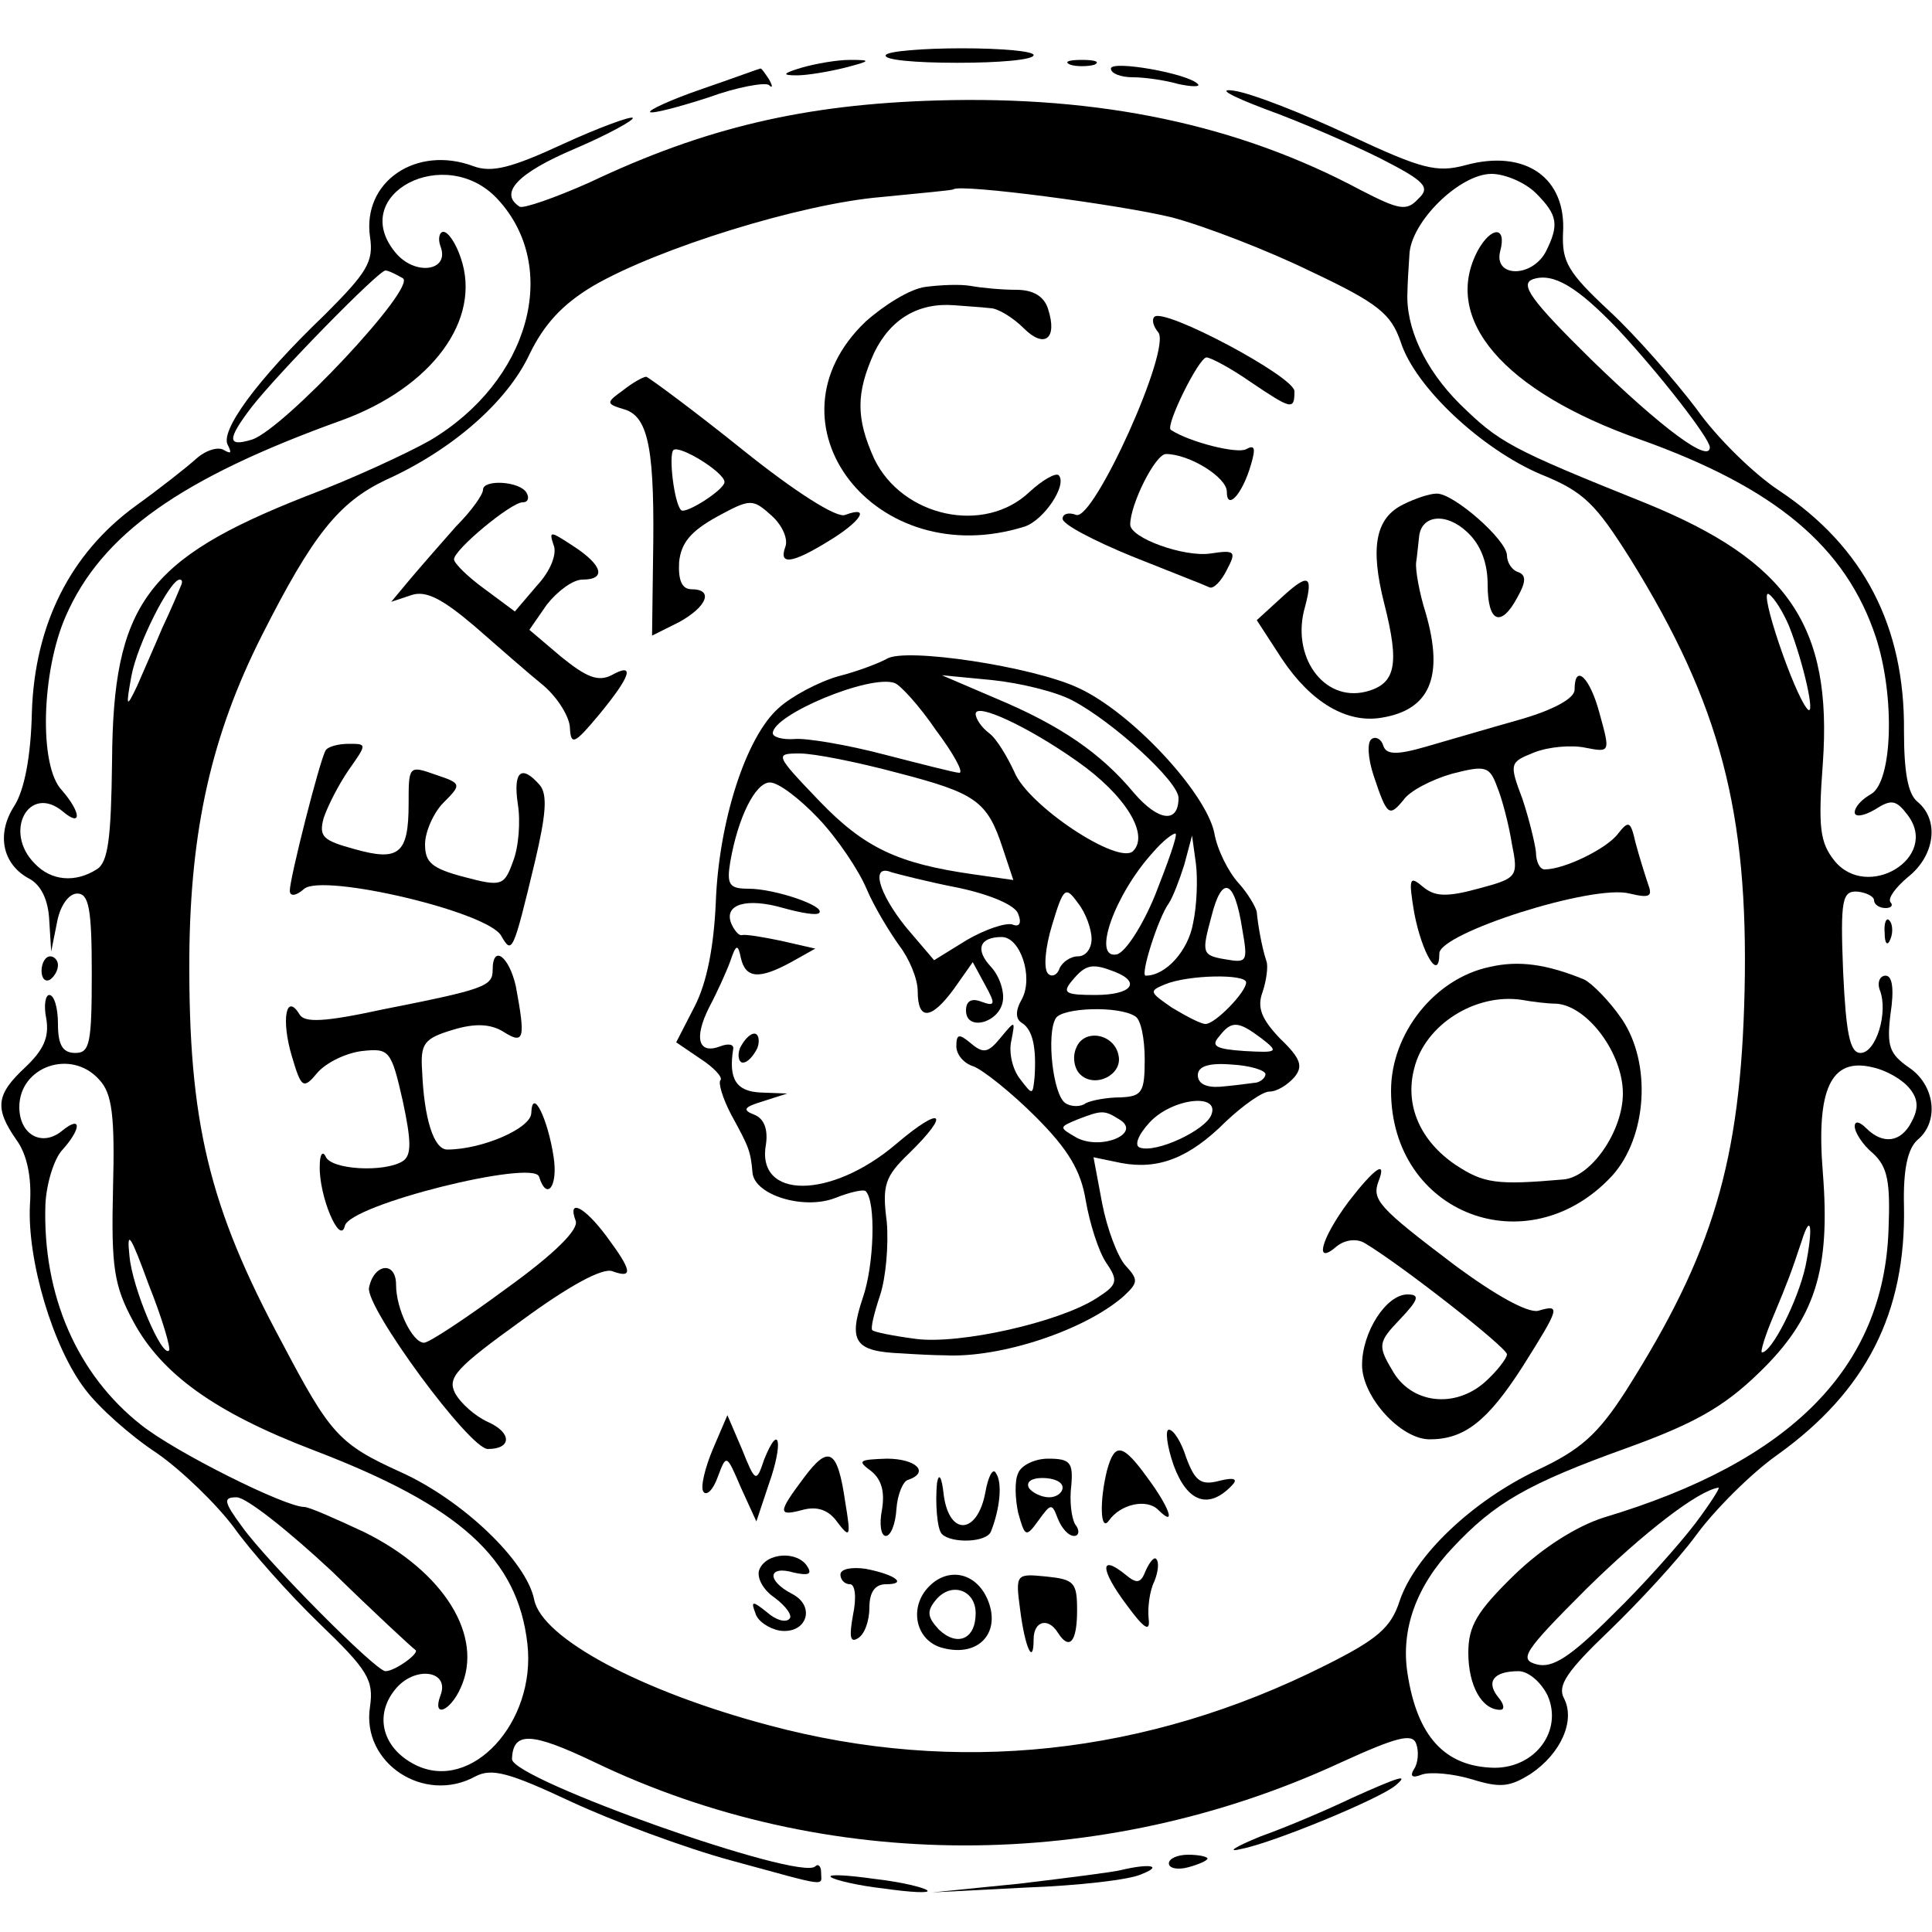
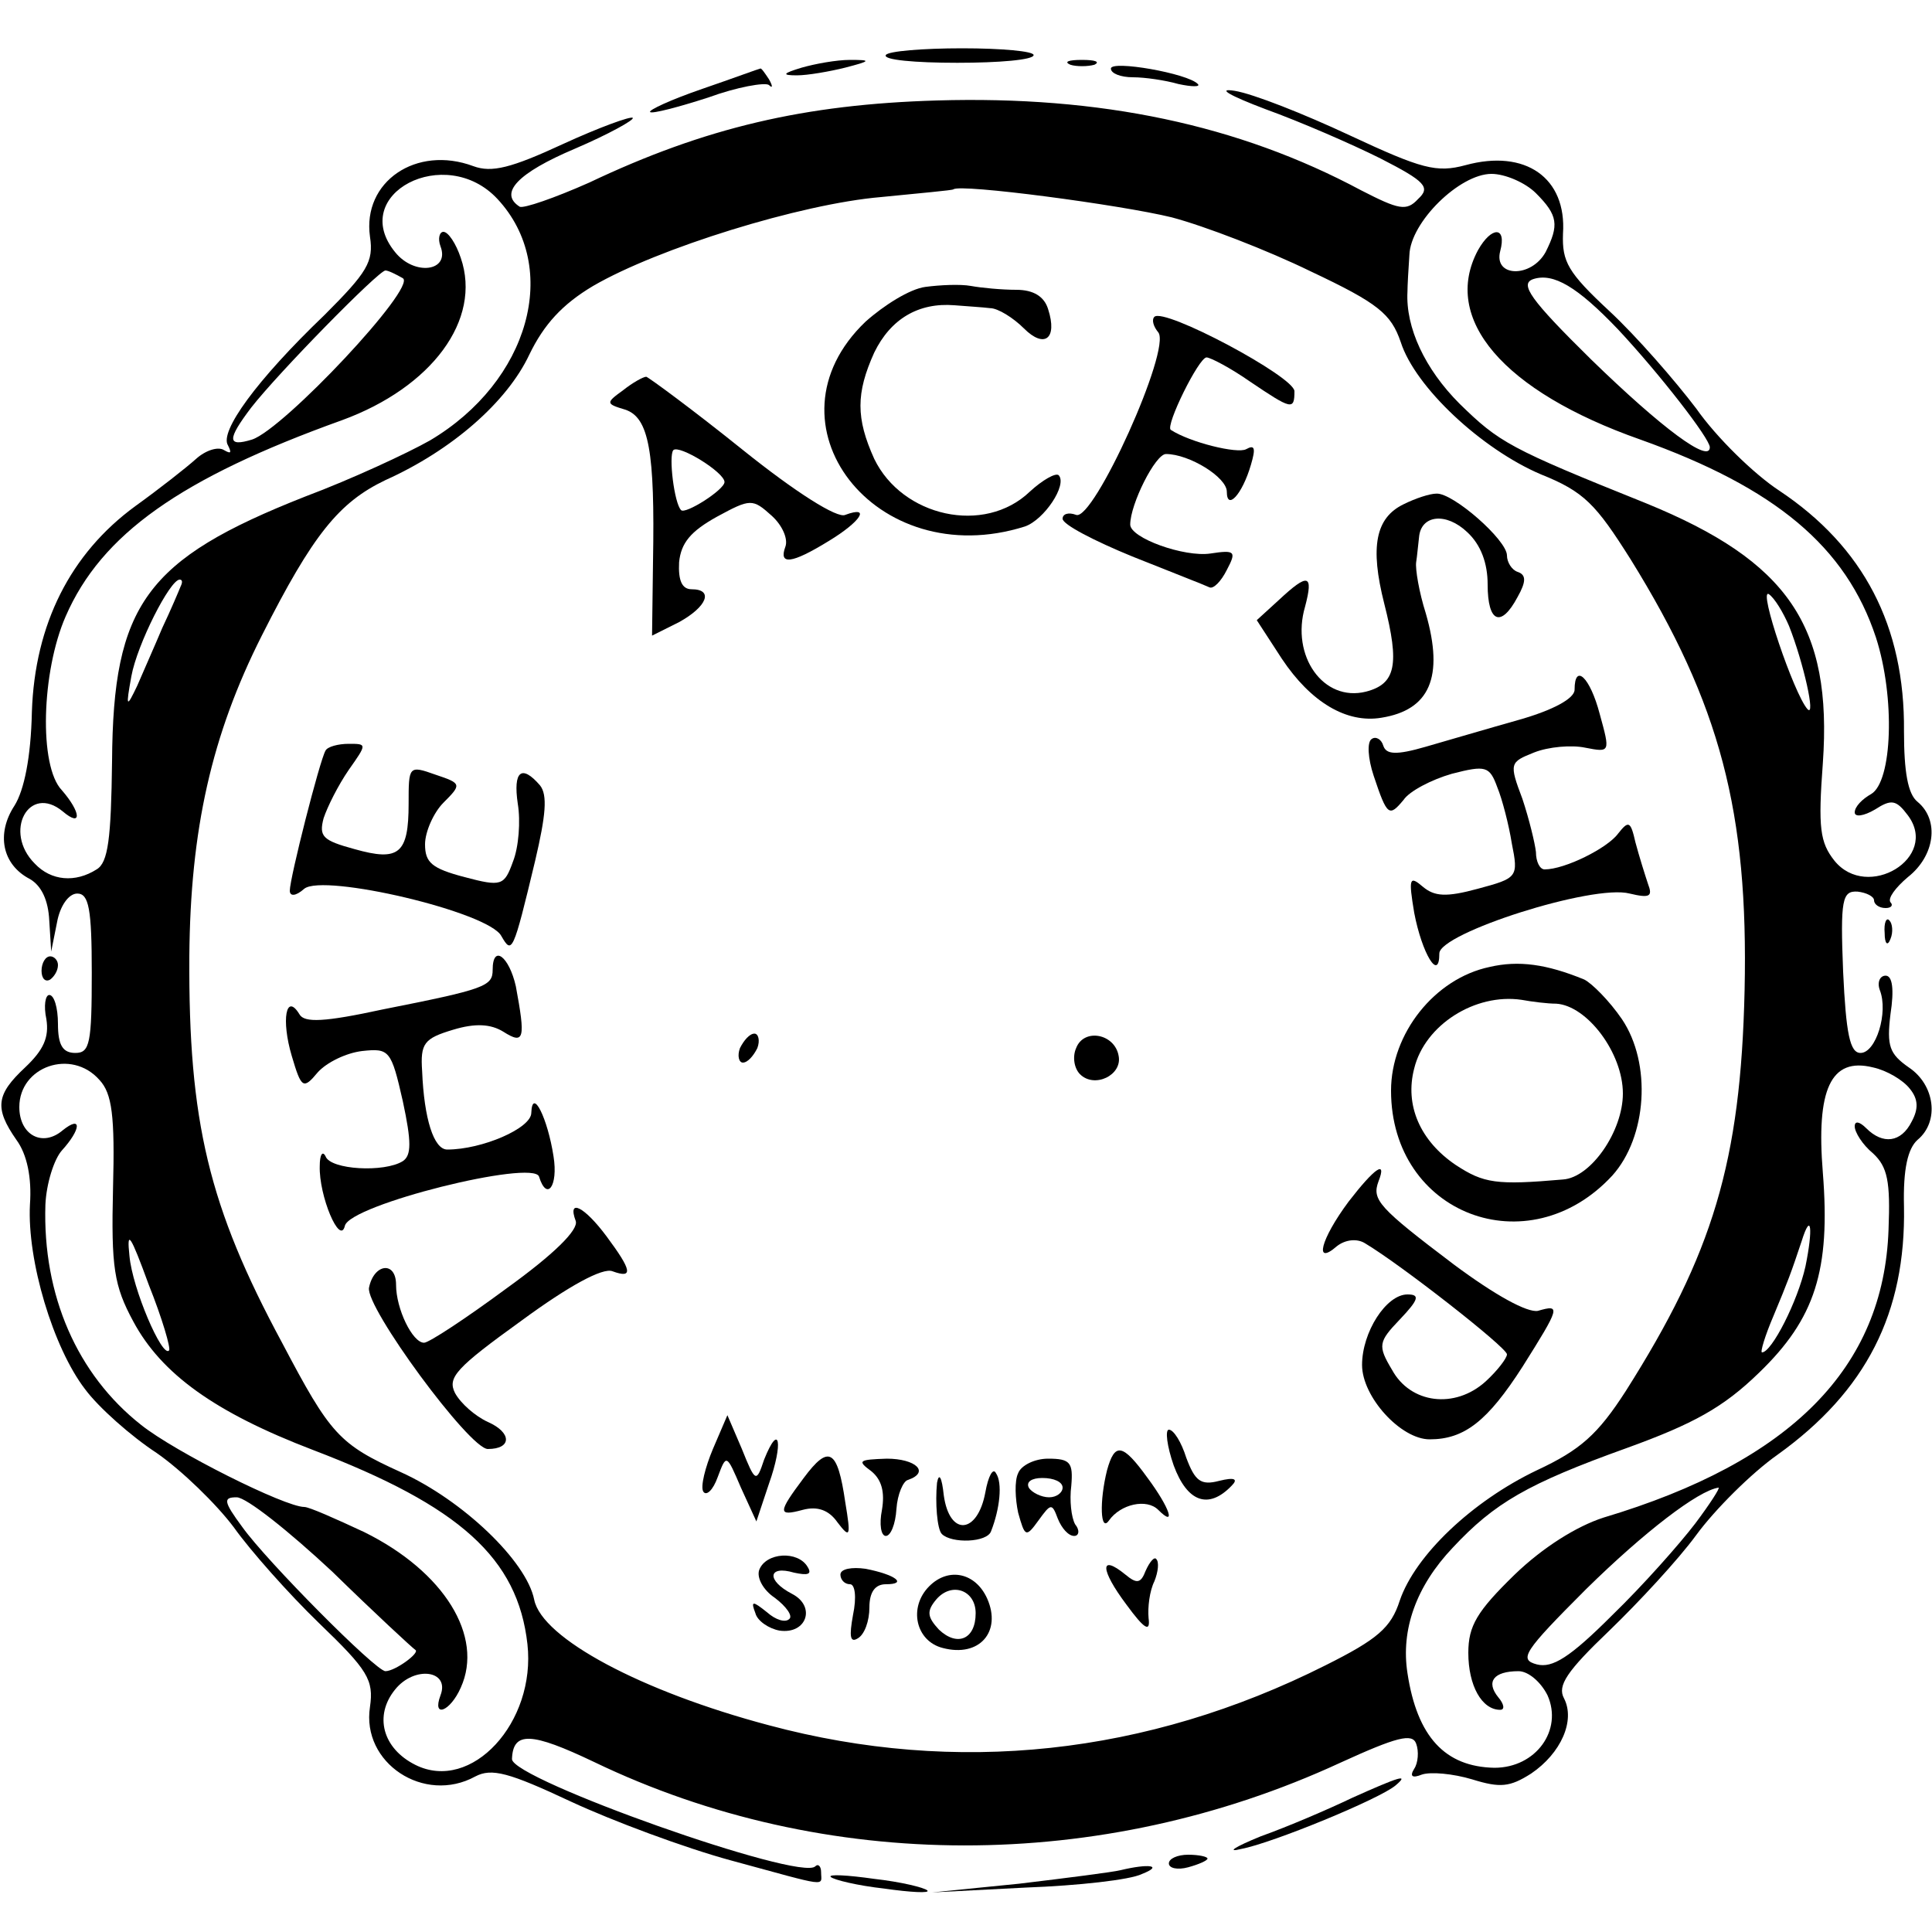
<svg xmlns="http://www.w3.org/2000/svg" version="1.0" width="200pt" height="200pt" viewBox="0 0 200 200" preserveAspectRatio="xMidYMid meet">
  <g transform="translate(0,200) scale(0.1,-0.1)" fill="#000000" stroke="none">
    <path d="M917 1943 c-3 -5 30 -8 74 -8 43 0 79 3 79 8 0 4 -33 7 -74 7 -41 0 -77 -3 -79 -7z" />
    <path d="M830 1930 c-20 -6 -21 -8 -5 -8 11 0 34 4 50 8 27 7 27 8 5 8 -14 0 -36 -4 -50 -8z" />
    <path d="M1108 1933 c6 -2 18 -2 25 0 6 3 1 5 -13 5 -14 0 -19 -2 -12 -5z" />
    <path d="M1150 1929 c0 -5 10 -9 23 -9 12 0 33 -3 47 -7 14 -3 23 -3 20 0 -10 11 -90 25 -90 16z" />
    <path d="M727 1908 c-32 -11 -56 -22 -54 -24 2 -2 29 5 60 15 30 11 59 16 63 13 4 -4 4 -1 0 6 -4 6 -8 12 -9 11 -1 0 -28 -10 -60 -21z" />
    <path d="M1310 1887 c36 -13 89 -36 119 -51 47 -24 52 -30 39 -42 -12 -13 -20 -11 -59 9 -127 68 -270 98 -439 93 -137 -4 -240 -28 -360 -85 -36 -16 -68 -27 -72 -25 -22 14 -2 35 57 60 35 15 62 30 60 32 -2 2 -35 -10 -72 -27 -54 -25 -74 -30 -93 -23 -59 22 -115 -16 -107 -73 4 -26 -3 -37 -47 -81 -71 -68 -109 -121 -100 -135 4 -8 3 -9 -4 -5 -6 4 -19 0 -29 -9 -10 -9 -38 -31 -63 -49 -67 -49 -104 -122 -107 -213 -1 -47 -8 -81 -18 -97 -19 -29 -13 -61 16 -76 12 -7 19 -22 20 -43 l2 -32 6 30 c3 17 12 30 21 30 12 0 15 -16 15 -82 0 -73 -2 -83 -17 -83 -13 0 -18 8 -18 30 0 17 -4 30 -9 30 -4 0 -6 -11 -3 -25 3 -19 -3 -32 -22 -50 -30 -28 -32 -42 -9 -75 11 -15 16 -39 14 -67 -3 -58 24 -148 57 -191 14 -19 48 -49 74 -66 26 -18 62 -53 80 -77 17 -24 57 -69 88 -99 51 -49 57 -59 53 -87 -9 -58 56 -101 109 -72 17 9 35 4 99 -26 43 -20 118 -48 166 -61 103 -28 93 -27 93 -12 0 6 -3 9 -6 6 -15 -16 -314 90 -314 111 1 29 20 28 85 -3 239 -115 525 -115 772 -1 59 27 75 31 79 20 3 -8 2 -20 -2 -26 -5 -8 -2 -10 8 -6 9 3 32 1 52 -5 29 -9 39 -8 61 6 31 21 46 55 34 78 -7 13 3 28 47 70 30 29 71 73 90 99 19 26 57 64 84 83 92 66 133 147 131 257 -1 39 4 60 14 69 23 19 18 57 -9 75 -20 14 -23 22 -19 55 4 26 2 40 -5 40 -6 0 -9 -7 -6 -15 9 -23 -4 -65 -20 -65 -11 0 -15 20 -18 84 -3 75 -1 84 15 83 9 -1 17 -5 17 -9 0 -4 5 -8 12 -8 6 0 8 3 5 6 -3 4 5 15 18 26 28 22 33 59 10 78 -10 8 -14 31 -14 73 1 109 -42 191 -129 249 -26 17 -65 55 -86 85 -22 29 -62 75 -90 101 -43 40 -49 51 -48 80 4 58 -39 88 -101 71 -30 -8 -45 -4 -120 31 -47 22 -100 43 -119 46 -19 3 -5 -5 32 -19z m-795 -93 c66 -71 33 -189 -70 -250 -23 -13 -81 -40 -129 -58 -165 -65 -199 -112 -200 -274 -1 -80 -4 -105 -16 -112 -22 -14 -47 -12 -64 6 -33 33 -6 83 29 54 20 -17 19 -1 -1 22 -24 25 -21 123 4 180 37 85 119 143 286 203 93 34 145 104 123 168 -5 15 -13 27 -18 27 -4 0 -6 -7 -3 -15 10 -26 -27 -31 -47 -6 -49 60 52 113 106 55z m1075 6 c23 -23 24 -33 10 -61 -15 -27 -54 -26 -47 1 7 26 -9 26 -23 1 -38 -71 26 -146 168 -196 140 -50 213 -111 244 -205 20 -62 17 -149 -5 -162 -9 -5 -17 -13 -17 -19 0 -5 9 -4 21 3 17 11 22 10 34 -6 33 -44 -42 -89 -76 -47 -15 19 -17 34 -12 101 10 142 -36 209 -183 269 -142 57 -152 63 -193 103 -36 36 -56 79 -54 116 0 6 1 24 2 38 1 34 52 84 85 84 14 0 35 -9 46 -20z m-377 -25 c34 -9 99 -34 144 -56 70 -33 83 -44 93 -73 15 -47 84 -111 145 -137 45 -18 57 -31 93 -88 93 -150 122 -262 118 -446 -4 -178 -33 -273 -123 -415 -29 -45 -47 -61 -92 -82 -67 -32 -126 -88 -142 -135 -9 -28 -23 -40 -77 -67 -185 -93 -382 -114 -576 -62 -132 35 -235 90 -243 130 -8 40 -74 103 -138 132 -64 29 -73 39 -123 134 -76 141 -97 229 -96 400 1 131 23 229 75 332 53 105 80 138 128 161 69 31 126 81 149 130 15 31 34 52 66 71 67 39 215 85 298 92 40 4 74 7 75 8 7 6 173 -16 226 -29z m-796 -63 c15 -9 -123 -156 -156 -167 -26 -8 -26 0 -1 33 28 36 132 142 139 142 3 0 11 -4 18 -8z m1258 -53 c43 -46 95 -113 95 -122 0 -17 -49 19 -123 91 -63 62 -74 78 -60 83 21 7 46 -8 88 -52z m-1488 -266 c-2 -5 -10 -24 -19 -43 -8 -19 -20 -46 -26 -60 -11 -23 -12 -23 -6 10 6 33 40 100 50 100 3 0 3 -3 1 -7z m1665 -41 c15 -38 28 -96 19 -86 -14 16 -51 125 -40 119 6 -4 15 -19 21 -33z m-1749 -470 c13 -14 16 -37 14 -112 -2 -82 1 -101 21 -138 29 -54 84 -94 186 -133 152 -58 212 -112 222 -201 9 -81 -58 -154 -116 -125 -34 17 -43 51 -21 78 20 25 57 20 47 -6 -9 -24 10 -17 21 8 24 53 -17 120 -100 161 -30 14 -57 26 -62 26 -20 0 -134 57 -169 85 -66 52 -102 134 -99 228 1 22 9 47 17 56 20 22 21 37 1 21 -21 -18 -45 -5 -45 24 0 42 54 61 83 28z m1874 -9 c9 -11 9 -21 2 -34 -11 -22 -30 -24 -47 -7 -7 7 -12 8 -12 2 0 -6 8 -19 19 -28 15 -14 18 -29 16 -79 -5 -143 -101 -240 -295 -298 -28 -9 -63 -31 -92 -59 -39 -38 -48 -53 -48 -81 0 -34 14 -59 33 -59 5 0 4 6 -2 13 -13 16 -5 27 21 27 10 0 23 -11 30 -25 16 -36 -12 -75 -55 -75 -51 1 -80 32 -90 98 -7 45 9 90 47 130 43 46 77 66 180 103 69 25 100 42 137 78 58 56 74 106 66 207 -7 86 8 120 52 109 14 -3 31 -13 38 -22z m-1802 -271 c-7 -8 -38 64 -41 98 -3 28 1 22 20 -30 14 -35 23 -66 21 -68z m1694 87 c-8 -36 -35 -89 -45 -89 -2 0 3 17 12 38 15 36 18 44 29 77 10 32 12 13 4 -26z m-114 -266 c-16 -21 -54 -64 -86 -95 -44 -44 -62 -55 -78 -51 -19 5 -14 13 51 78 60 59 116 102 137 105 2 0 -9 -17 -24 -37z m-1411 -50 c44 -43 83 -79 86 -81 5 -3 -21 -22 -31 -22 -10 0 -123 114 -148 149 -20 27 -20 31 -6 31 10 0 54 -35 99 -77z" />
    <path d="M958 1703 c-16 -2 -43 -19 -62 -36 -110 -105 10 -261 165 -212 20 7 44 43 35 53 -3 3 -17 -5 -30 -17 -47 -45 -132 -26 -161 34 -19 42 -19 68 0 110 17 35 46 52 83 49 12 -1 29 -2 37 -3 8 0 24 -10 35 -21 21 -21 35 -11 25 20 -4 13 -15 20 -33 20 -15 0 -36 2 -47 4 -11 2 -32 1 -47 -1z" />
    <path d="M1195 1672 c-3 -3 -1 -10 4 -16 14 -17 -67 -196 -85 -189 -8 3 -14 1 -14 -4 0 -6 33 -23 72 -39 40 -16 76 -30 80 -32 4 -2 12 6 18 18 10 19 9 21 -17 17 -27 -4 -83 16 -83 30 0 21 26 73 37 73 24 0 63 -24 63 -39 0 -20 16 -3 25 28 5 17 4 21 -5 16 -9 -5 -58 7 -78 20 -6 4 29 75 37 75 4 0 25 -11 45 -25 43 -29 46 -30 46 -10 0 15 -135 87 -145 77z" />
    <path d="M645 1596 c-18 -13 -18 -14 2 -20 25 -8 31 -44 29 -157 l-1 -77 28 14 c29 16 36 34 13 34 -10 0 -14 9 -13 28 2 20 12 32 39 47 35 19 37 19 57 1 11 -10 17 -24 14 -32 -7 -19 6 -18 45 6 33 20 44 37 17 27 -8 -4 -51 23 -107 68 -51 41 -96 74 -99 75 -3 0 -14 -6 -24 -14z m105 -95 c0 -8 -41 -34 -45 -29 -7 7 -13 56 -8 62 6 6 53 -23 53 -33z" />
-     <path d="M500 1493 c0 -5 -12 -22 -28 -38 -15 -17 -36 -41 -47 -54 l-20 -24 21 7 c15 5 32 -4 65 -32 24 -21 56 -49 72 -62 15 -13 27 -33 27 -44 1 -18 5 -16 30 14 33 40 38 55 13 41 -14 -7 -26 -2 -52 19 l-33 28 18 26 c11 14 27 26 37 26 25 0 21 15 -10 35 -23 15 -25 16 -20 1 4 -9 -3 -27 -17 -42 l-23 -27 -31 23 c-18 13 -32 27 -32 31 0 10 59 59 71 59 6 0 7 5 4 10 -7 12 -45 14 -45 3z" />
    <path d="M1453 1478 c-29 -14 -35 -44 -20 -103 16 -63 12 -83 -19 -91 -44 -11 -78 37 -63 88 9 34 3 35 -27 7 l-23 -21 26 -40 c30 -45 67 -67 103 -61 50 8 65 42 46 108 -7 22 -11 46 -10 53 1 6 2 18 3 26 2 23 28 26 50 5 14 -13 21 -32 21 -54 0 -40 14 -45 31 -13 9 16 9 23 0 26 -6 2 -11 10 -11 17 0 16 -56 65 -73 64 -7 0 -22 -5 -34 -11z" />
-     <path d="M918 1318 c-7 -4 -30 -13 -50 -18 -21 -6 -49 -21 -62 -33 -34 -30 -62 -118 -65 -201 -2 -45 -9 -83 -22 -108 l-19 -37 25 -17 c14 -9 23 -19 21 -22 -3 -2 2 -19 11 -36 18 -33 20 -37 22 -60 2 -23 53 -39 86 -26 15 6 29 9 31 7 11 -10 9 -77 -3 -111 -15 -45 -8 -55 40 -57 15 -1 35 -2 45 -2 58 -3 145 26 185 61 15 14 16 17 2 32 -8 9 -19 38 -24 64 l-9 48 29 -6 c38 -7 70 5 108 43 18 17 38 31 45 31 8 0 19 7 26 15 9 11 7 19 -15 40 -19 20 -24 32 -18 48 4 12 6 27 4 32 -5 15 -9 39 -10 51 -1 5 -9 19 -19 30 -10 11 -22 34 -25 52 -9 42 -86 125 -141 150 -47 22 -179 42 -198 30z m51 -74 c18 -24 29 -44 24 -44 -4 0 -39 9 -78 19 -38 10 -80 17 -92 16 -13 -1 -23 2 -23 6 0 19 100 61 126 52 6 -2 26 -24 43 -49z m141 31 c42 -22 110 -84 110 -101 0 -27 -21 -24 -46 5 -34 41 -76 70 -143 98 l-56 24 52 -5 c29 -3 66 -12 83 -21z m5 -63 c50 -35 75 -76 58 -93 -15 -15 -109 47 -123 82 -7 15 -18 34 -26 40 -8 6 -14 15 -14 20 0 12 54 -13 105 -49z m-186 -12 c81 -21 93 -29 109 -78 l11 -33 -42 6 c-77 11 -112 27 -159 76 -46 48 -46 49 -20 49 15 0 60 -9 101 -20z m-82 -47 c20 -21 42 -54 50 -73 8 -19 24 -45 34 -59 10 -13 19 -34 19 -47 0 -31 14 -30 38 3 l19 27 13 -24 c11 -20 10 -22 -4 -17 -10 4 -16 1 -16 -9 0 -22 34 -13 38 9 2 10 -3 26 -12 36 -17 18 -12 31 11 31 19 0 33 -41 21 -64 -7 -12 -7 -21 0 -25 11 -7 15 -25 13 -56 -2 -19 -2 -19 -15 -2 -8 10 -12 28 -9 40 4 21 4 21 -11 3 -13 -16 -18 -17 -31 -6 -12 10 -15 10 -15 -3 0 -9 8 -18 18 -21 10 -4 39 -27 64 -52 34 -34 47 -56 52 -87 4 -23 13 -52 21 -64 13 -19 12 -23 -10 -37 -39 -25 -142 -48 -187 -42 -23 3 -43 7 -45 9 -2 2 2 18 8 36 6 18 9 52 7 76 -5 38 -2 47 23 71 44 43 34 50 -13 10 -68 -58 -146 -58 -135 0 2 15 -2 26 -12 30 -13 5 -11 8 9 14 l25 8 -27 1 c-26 1 -34 14 -29 45 1 5 -5 6 -13 3 -23 -9 -28 8 -12 40 8 15 18 37 22 48 6 18 8 18 11 3 5 -21 19 -22 52 -4 l25 14 -35 8 c-19 4 -37 7 -41 6 -3 -1 -8 5 -11 12 -8 20 16 27 54 16 18 -5 35 -8 37 -5 7 7 -46 25 -73 25 -20 0 -23 4 -19 28 8 46 26 82 41 82 9 0 31 -17 50 -37z m349 -79 c-13 -32 -31 -60 -40 -62 -26 -5 -2 62 37 105 11 13 22 21 24 20 2 -2 -8 -30 -21 -63z m39 -30 c-5 -28 -28 -54 -49 -54 -6 0 13 60 24 75 4 6 11 24 16 40 l8 30 4 -29 c2 -16 1 -44 -3 -62z m-243 37 c33 -7 59 -18 62 -27 4 -10 1 -14 -6 -11 -7 2 -28 -5 -47 -16 l-34 -21 -29 34 c-29 36 -37 66 -15 57 7 -2 38 -10 69 -16z m294 -43 c6 -34 5 -35 -18 -31 -24 4 -24 7 -14 44 11 44 24 39 32 -13z m-156 -10 c0 -10 -6 -18 -14 -18 -8 0 -16 -6 -19 -12 -2 -7 -8 -10 -12 -6 -5 5 -3 27 4 50 12 40 14 41 27 23 8 -10 14 -27 14 -37z m24 -34 c28 -11 17 -24 -20 -24 -31 0 -35 2 -24 15 14 17 21 18 44 9z m136 -11 c0 -10 -32 -43 -42 -43 -5 0 -20 8 -35 17 -23 16 -24 17 -7 24 24 10 84 11 84 2z m-115 -35 c6 -3 10 -23 10 -45 0 -34 -3 -38 -25 -39 -14 0 -30 -3 -36 -6 -5 -4 -15 -4 -21 0 -13 8 -20 72 -10 88 7 11 65 13 82 2z m131 -23 c18 -14 17 -15 -18 -13 -29 2 -35 5 -26 15 13 17 20 16 44 -2z m4 -37 c0 -4 -6 -9 -12 -9 -7 -1 -23 -3 -35 -4 -14 -1 -23 3 -23 12 0 9 11 13 35 11 19 -1 35 -6 35 -10z m-56 -42 c-6 -16 -57 -40 -74 -34 -6 2 -2 13 10 26 23 25 73 31 64 8z m-95 -5 c23 -14 -18 -32 -44 -19 -19 11 -19 11 0 19 26 10 28 10 44 0z" />
    <path d="M766 915 c-3 -8 -1 -15 3 -15 5 0 11 7 15 15 3 8 1 15 -3 15 -5 0 -11 -7 -15 -15z" />
    <path d="M1114 915 c-4 -9 -2 -21 4 -27 15 -15 44 -1 40 19 -4 23 -36 29 -44 8z" />
    <path d="M1630 1286 c0 -9 -22 -21 -57 -31 -32 -9 -76 -22 -97 -28 -31 -9 -41 -8 -44 1 -2 7 -8 10 -12 7 -5 -3 -4 -20 2 -38 14 -42 16 -43 31 -25 6 9 29 21 50 27 35 9 39 8 47 -14 5 -12 12 -39 15 -58 7 -35 6 -36 -35 -47 -33 -9 -45 -8 -57 2 -14 12 -15 9 -9 -27 8 -42 26 -72 26 -42 0 21 159 72 197 62 21 -5 24 -3 19 10 -3 9 -9 28 -13 43 -5 22 -7 23 -18 9 -11 -15 -55 -37 -76 -37 -5 0 -9 8 -9 18 -1 9 -7 34 -14 55 -14 37 -13 38 12 48 15 6 39 8 53 5 26 -5 26 -5 15 35 -10 38 -26 53 -26 25z" />
    <path d="M337 1223 c-6 -10 -37 -132 -37 -145 0 -6 6 -6 15 2 20 16 191 -24 204 -49 11 -19 12 -18 35 78 11 47 13 68 5 78 -19 22 -28 15 -23 -19 3 -18 1 -45 -5 -60 -9 -25 -12 -26 -50 -16 -34 9 -41 15 -41 34 0 13 9 33 19 43 19 19 19 20 -8 29 -28 10 -28 9 -28 -30 0 -52 -10 -60 -56 -47 -33 9 -37 13 -32 32 4 12 15 34 26 50 19 27 19 27 0 27 -11 0 -22 -3 -24 -7z" />
    <path d="M510 996 c0 -17 -8 -20 -114 -41 -60 -13 -81 -14 -86 -5 -14 23 -19 -6 -8 -43 10 -34 12 -35 27 -17 9 10 29 20 46 22 28 3 30 1 42 -52 9 -42 9 -56 0 -62 -19 -12 -75 -9 -80 5 -3 6 -6 2 -6 -10 -1 -31 21 -83 26 -62 5 22 195 69 201 51 8 -26 20 -10 15 21 -6 39 -22 72 -23 45 0 -16 -51 -38 -87 -38 -14 0 -24 32 -26 81 -2 29 2 34 32 43 23 7 39 6 52 -2 22 -14 23 -7 13 47 -7 31 -24 44 -24 17z" />
    <path d="M1542 999 c-57 -12 -102 -69 -102 -128 0 -128 142 -182 229 -88 36 40 41 116 10 162 -13 19 -31 37 -39 41 -39 16 -68 20 -98 13z m69 -38 c32 -2 69 -51 69 -93 0 -39 -33 -87 -62 -89 -69 -6 -82 -4 -111 15 -37 25 -53 62 -43 100 11 45 63 78 111 71 11 -2 27 -4 36 -4z" />
    <path d="M1396 756 c-29 -39 -36 -67 -12 -46 9 7 21 8 29 3 37 -22 147 -108 147 -115 0 -4 -10 -17 -22 -28 -32 -29 -78 -23 -97 12 -15 25 -14 29 8 52 20 21 21 26 8 26 -22 0 -47 -39 -47 -73 0 -33 40 -77 70 -77 36 0 60 19 96 75 39 62 40 65 16 58 -11 -2 -44 16 -87 48 -78 59 -85 67 -78 86 9 23 -4 14 -31 -21z" />
    <path d="M596 736 c3 -9 -22 -34 -72 -70 -42 -31 -80 -56 -85 -56 -12 0 -29 35 -29 60 0 25 -23 22 -28 -3 -4 -20 104 -167 123 -167 25 0 25 17 0 28 -13 6 -28 19 -34 30 -8 16 1 26 69 75 49 36 84 55 94 51 22 -8 20 1 -6 36 -23 31 -41 40 -32 16z" />
    <path d="M738 500 c-8 -19 -13 -39 -10 -44 3 -5 10 1 15 15 9 24 9 24 24 -11 l16 -35 13 39 c15 42 11 65 -5 25 -8 -24 -9 -24 -23 11 l-15 35 -15 -35z" />
    <path d="M1215 483 c14 -38 36 -46 60 -21 7 7 3 9 -13 5 -19 -5 -25 0 -34 24 -5 16 -13 29 -18 29 -4 0 -2 -17 5 -37z" />
    <path d="M832 470 c-27 -36 -27 -40 -1 -33 15 4 27 0 36 -13 13 -17 14 -15 8 21 -8 55 -17 60 -43 25z" />
    <path d="M1146 478 c-8 -32 -7 -65 2 -52 12 17 39 23 51 11 19 -19 12 2 -11 33 -26 36 -34 37 -42 8z" />
    <path d="M902 477 c11 -9 14 -22 11 -40 -3 -15 -1 -27 4 -27 5 0 10 12 11 28 1 15 7 29 12 30 23 8 8 22 -22 22 -29 -1 -31 -2 -16 -13z" />
    <path d="M1054 475 c-4 -8 -3 -27 0 -41 7 -25 8 -26 21 -8 13 18 14 18 20 2 4 -10 11 -18 17 -18 5 0 6 6 1 12 -4 7 -6 25 -4 40 2 24 -1 28 -24 28 -14 0 -28 -7 -31 -15z m46 -15 c0 -5 -6 -10 -14 -10 -8 0 -18 5 -21 10 -3 6 3 10 14 10 12 0 21 -4 21 -10z" />
    <path d="M970 465 c-2 -20 0 -48 5 -53 10 -10 47 -9 51 3 9 23 12 50 5 60 -3 6 -8 -3 -11 -20 -8 -43 -37 -46 -43 -3 -2 19 -5 24 -7 13z" />
    <path d="M786 375 c-3 -8 4 -21 16 -29 12 -9 19 -19 15 -22 -4 -4 -14 -1 -23 7 -15 12 -17 12 -12 -1 2 -8 14 -16 25 -18 28 -4 38 25 13 38 -27 14 -25 30 2 22 14 -3 19 -2 14 6 -10 17 -43 15 -50 -3z" />
    <path d="M1186 374 c-5 -13 -9 -14 -21 -4 -27 22 -26 5 1 -31 19 -26 25 -29 23 -14 -1 11 1 28 6 38 4 10 5 20 2 23 -2 3 -7 -3 -11 -12z" />
    <path d="M870 370 c0 -5 4 -10 10 -10 5 0 7 -13 3 -32 -4 -22 -3 -29 5 -24 7 4 12 18 12 32 0 16 6 24 17 24 23 0 10 10 -21 16 -14 2 -26 0 -26 -6z" />
    <path d="M962 358 c-22 -22 -14 -57 14 -64 38 -10 61 17 46 51 -12 27 -40 33 -60 13z m48 -28 c0 -27 -19 -35 -38 -17 -12 13 -13 19 -3 31 16 19 41 10 41 -14z" />
-     <path d="M1056 334 c5 -40 14 -59 14 -31 0 19 15 23 25 7 12 -19 20 -10 20 23 0 29 -3 32 -32 35 -31 3 -32 3 -27 -34z" />
    <path d="M1951 1034 c0 -11 3 -14 6 -6 3 7 2 16 -1 19 -3 4 -6 -2 -5 -13z" />
    <path d="M43 995 c0 -8 4 -12 9 -9 4 3 8 9 8 15 0 5 -4 9 -8 9 -5 0 -9 -7 -9 -15z" />
    <path d="M1400 139 c-25 -12 -67 -30 -95 -40 -27 -11 -36 -17 -20 -13 32 6 144 52 160 66 14 12 4 9 -45 -13z" />
    <path d="M1210 71 c0 -5 9 -7 20 -4 11 3 20 7 20 9 0 2 -9 4 -20 4 -11 0 -20 -4 -20 -9z" />
    <path d="M1160 64 c-8 -2 -55 -8 -105 -14 l-90 -9 97 5 c54 2 108 8 120 14 23 9 7 11 -22 4z" />
    <path d="M860 57 c3 -3 28 -9 55 -12 28 -4 48 -5 45 -2 -3 3 -28 9 -55 12 -28 4 -48 5 -45 2z" />
  </g>
</svg>